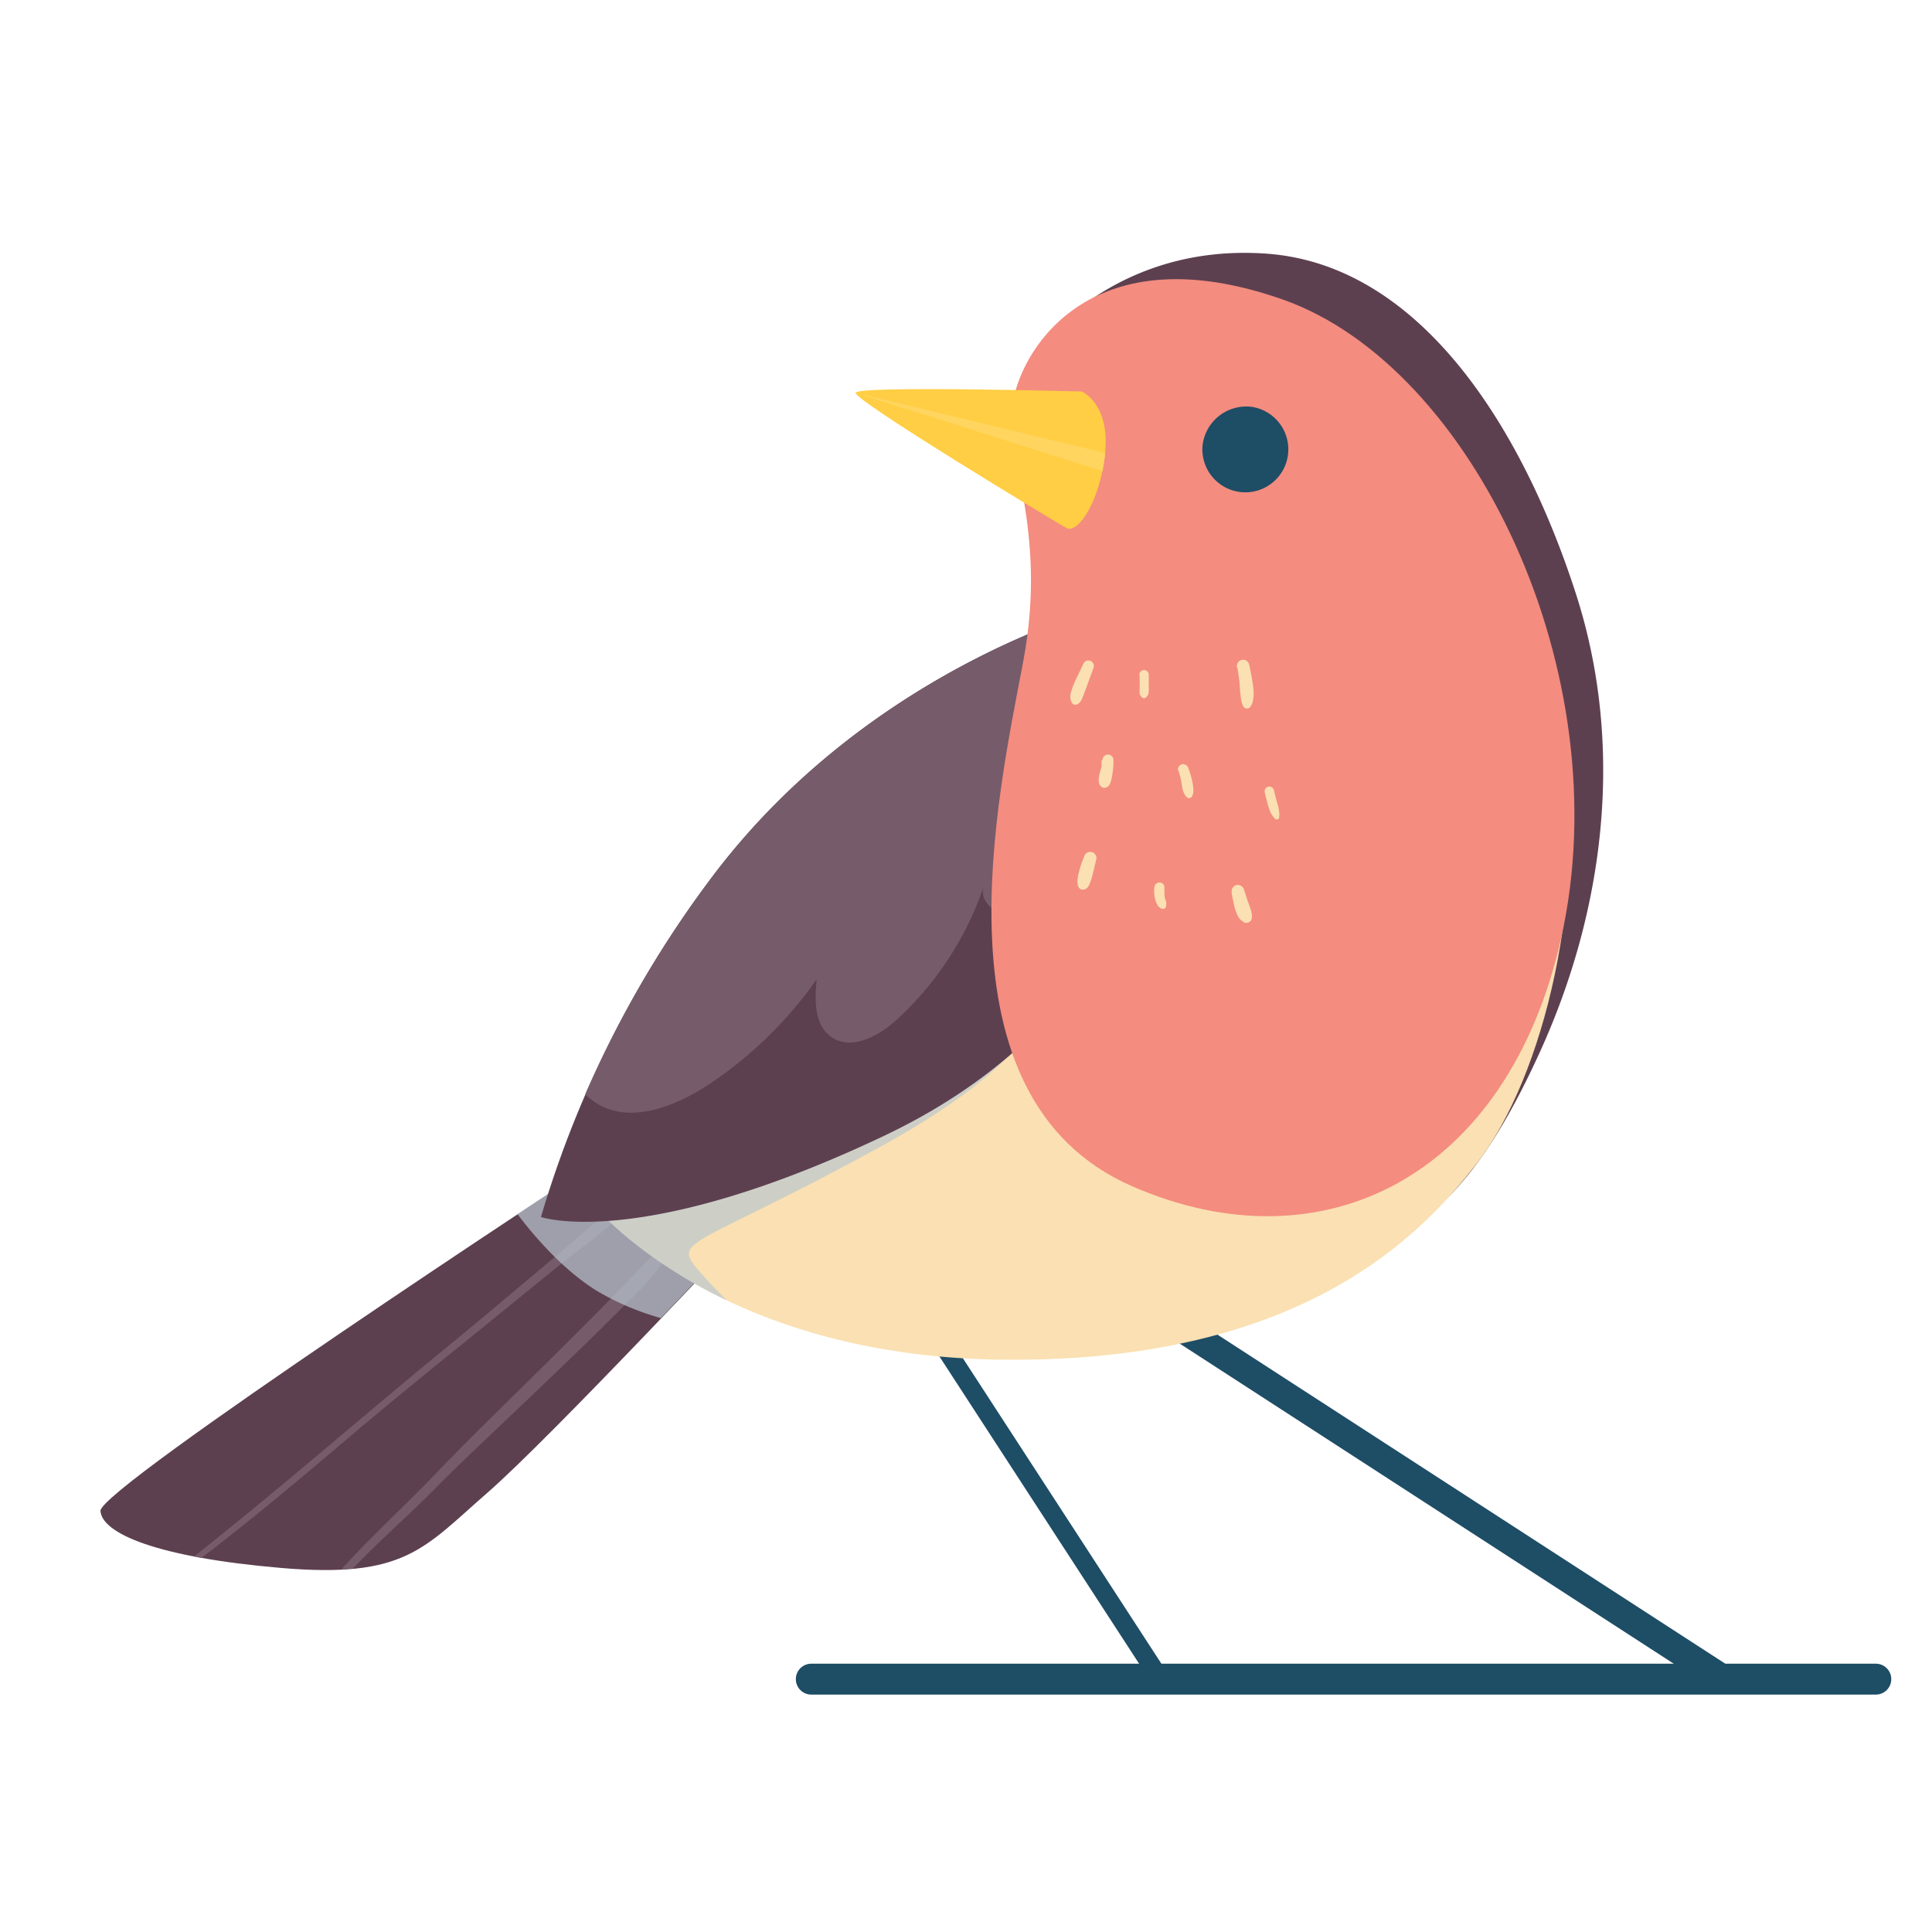
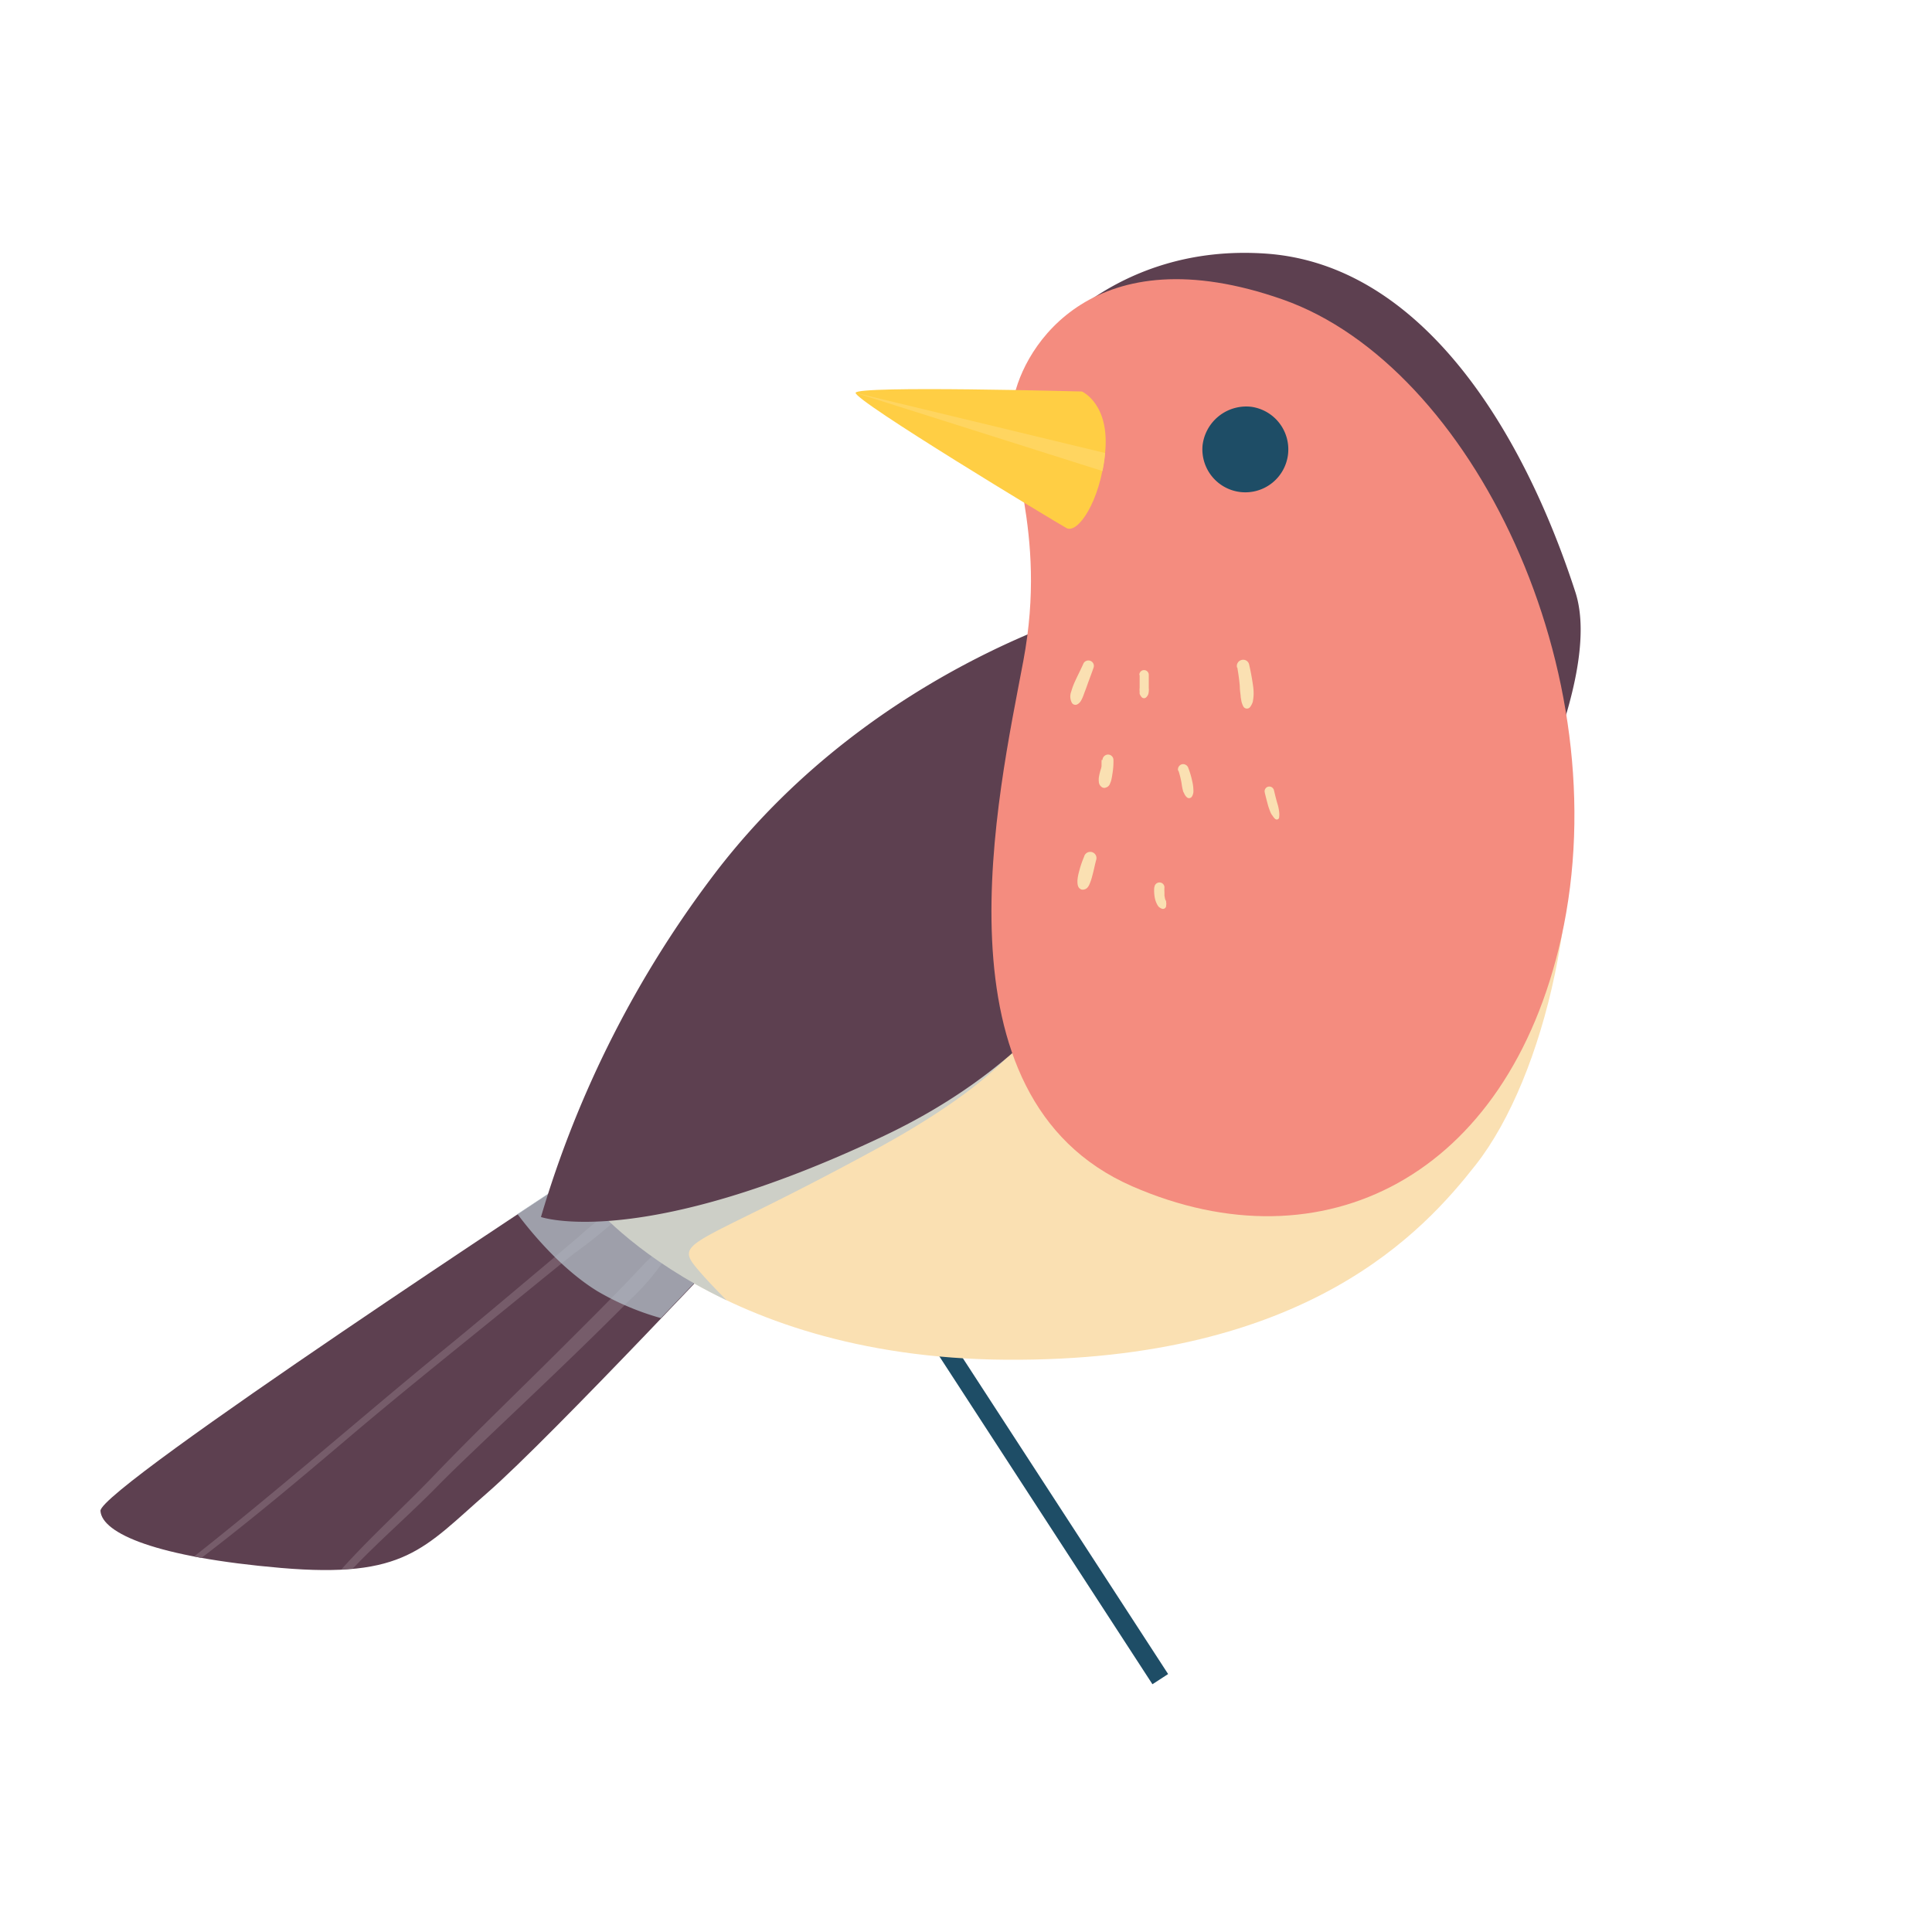
<svg xmlns="http://www.w3.org/2000/svg" viewBox="0 0 250 250">
  <g style="isolation:isolate">
    <g id="Calque_1" data-name="Calque 1">
      <line x1="119.79" y1="170.58" x2="150.14" y2="217.28" style="fill:none;stroke:#1e4d66;stroke-miterlimit:10;stroke-width:2.42px" />
-       <line x1="223" y1="217.28" x2="150.93" y2="170.58" style="fill:none;stroke:#1e4d66;stroke-miterlimit:10;stroke-width:3.63px" />
      <path d="M75.61,151.43S12.8,192.59,13,195.51s7.26,6,23.35,7.38,18.45-2.53,26.7-9.71S98,157.45,98,157.45Z" style="fill:#5d4050" />
      <path d="M26.07,201.59c6.55-5,12.86-10.31,19.15-15.65,7.47-6.34,15.14-12.42,22.72-18.61,2.1-1.71,4.2-3.42,6.32-5.11a65.75,65.75,0,0,0,6.64-5.46.56.56,0,0,0-.68-.88,42.65,42.65,0,0,0-5.38,4.19c-1.92,1.62-3.83,3.25-5.76,4.86-3.78,3.18-7.56,6.37-11.39,9.5-7.52,6.15-14.87,12.48-22.34,18.67-3.39,2.81-6.79,5.59-10.24,8.31Z" style="fill:#765c6a" />
      <path d="M81.47,168.24a29.65,29.65,0,0,0,4.9-5.82c.4-.72-.72-1.37-1.12-.65.22-.39,0,0-.12.1l-.35.31c-.37.33-.72.68-1.07,1-.95,1-1.88,2-2.84,3-2.83,2.92-5.71,5.78-8.59,8.65-5.36,5.35-10.85,10.59-16.09,16.06-3.93,4.1-8.2,7.94-12,12.17.51,0,1-.06,1.47-.1,3.5-3.67,7.37-7,10.93-10.63,2.11-2.15,4.31-4.21,6.49-6.3C69.25,180.16,75.47,174.31,81.47,168.24Z" style="fill:#765c6a" />
-       <path d="M134.32,45.09s9.75-13.67,29.53-12.27,33,22.23,40,43.79c6.44,19.74,3.86,41.07-4.67,59.7-6.36,13.9-12.06,20.37-19.79,24.67S162,164.33,162,164.33s4.66-26.59,5-37.57S160.23,65,152.66,55.6A29.68,29.68,0,0,0,134.32,45.09Z" style="fill:#5d4050" />
+       <path d="M134.32,45.09s9.75-13.67,29.53-12.27,33,22.23,40,43.79S162,164.33,162,164.33s4.66-26.59,5-37.57S160.23,65,152.66,55.6A29.68,29.68,0,0,0,134.32,45.09Z" style="fill:#5d4050" />
      <path d="M75.67,154.69s15.69,21,54.55,21.26,54.05-16.68,60.77-25.26c8.85-11.3,14.71-35.72,11-56.1-3.76-20.72-18-11.53-33.89-9.14s-47.06,18.62-59.61,29.37S75.67,154.69,75.67,154.69Z" style="fill:#fae0b2" />
      <path d="M135.05,128.43s-19.31-7.16-29.36-1.72C101.87,128.78,95,133.23,88,137.94c-4.44,5.75-8.25,11-10.43,14l-2-.54s-3.41,2.23-8.62,5.69c2.22,2.95,6,7.32,10.37,10a34.88,34.88,0,0,0,8.19,3.47l4.29-4.5c1.31.74,2.73,1.48,4.23,2.2-1.54-1.55-3.12-3.21-4.16-4.51-2.65-3.34,1.21-2.87,23.9-15.28S135.05,128.43,135.05,128.43Z" style="fill:#b9c8d0;mix-blend-mode:multiply;opacity:0.7" />
      <path d="M144,78.2s-30.25,7.33-51.17,34.39A137.69,137.69,0,0,0,70,157.48s12.87,4.46,44.41-10.51,35.4-40.75,37-46.48S144,78.2,144,78.2Z" style="fill:#5d4050" />
-       <path d="M92.81,112.59a139.34,139.34,0,0,0-17.08,29c4.63,4.61,11.65,1.69,16.39-1.53a52.71,52.71,0,0,0,13.57-13.36c-.29,2.71-.34,6,1.94,7.52,2.6,1.75,6.08-.16,8.39-2.26a41.51,41.51,0,0,0,11.3-17.35c-.68,1.75,1.19,3.64,3.08,3.69s3.57-1.13,5-2.39c10.15-9.15,12.63-24.73,8.2-37.61C139.89,79.29,112.3,87.37,92.81,112.59Z" style="fill:#765c6a" />
      <path d="M166,38.76c-24.46-8.6-33.58,6-34.87,13s4.51,16.55,1.29,33.75-12.26,56.49,14.1,68c24.62,10.74,48.57-1.18,55.51-32.19C209.68,87,190.43,47.35,166,38.76Z" style="fill:#f48c7f" />
      <path d="M140.22,85.81c-.35.79-.75,1.56-1.11,2.35a8.7,8.7,0,0,0-.49,1.32,1.74,1.74,0,0,0,.09,1.48.53.53,0,0,0,.7.18,1.27,1.27,0,0,0,.51-.54,4.76,4.76,0,0,0,.29-.65c.14-.4.3-.79.44-1.19.28-.81.6-1.6.87-2.41a.69.69,0,0,0-.41-.83.72.72,0,0,0-.89.29Z" style="fill:#fae0b2" />
      <path d="M147.47,87.36c0,.45,0,.91,0,1.36V89a2,2,0,0,0,0,.48,2.72,2.72,0,0,0,0,.3,1.23,1.23,0,0,0,.21.37.42.42,0,0,0,.71,0,.91.91,0,0,0,.21-.37,2.68,2.68,0,0,0,.05-.3,2.32,2.32,0,0,0,0-.46v-.34l0-1.36a.61.61,0,0,0-1.22,0Z" style="fill:#fae0b2" />
      <path d="M160.11,86.37c.14.87.25,1.56.32,2.43,0,.41.06.82.11,1.24,0,.25.07.45.09.66a2.86,2.86,0,0,0,.27.74.53.53,0,0,0,.9,0,2.17,2.17,0,0,0,.31-.63,6.76,6.76,0,0,0,.1-.77,6.66,6.66,0,0,0-.07-1.34c-.13-.92-.3-1.84-.51-2.74a.78.78,0,0,0-1-.55.8.8,0,0,0-.55,1Z" style="fill:#fae0b2" />
      <path d="M142.54,98.34a1.94,1.94,0,0,1,0,.24s0,.24,0,.13,0,.11,0,.13a1.7,1.7,0,0,0,0,.22c0,.26-.12.52-.18.77a6.76,6.76,0,0,0-.17.78,2.51,2.51,0,0,0,0,.55.87.87,0,0,0,.33.65.56.56,0,0,0,.63.08l.14-.06a.84.84,0,0,0,.36-.47,2.92,2.92,0,0,0,.14-.38,7.67,7.67,0,0,0,.15-.81,9.35,9.35,0,0,0,.14-1.83.7.7,0,0,0-.71-.7.73.73,0,0,0-.71.7Z" style="fill:#fae0b2" />
      <path d="M152.49,99.72a11.19,11.19,0,0,1,.42,1.73,5.23,5.23,0,0,0,.17.86c0,.13.11.25.16.38a1.36,1.36,0,0,0,.34.48.43.43,0,0,0,.65-.09,1.29,1.29,0,0,0,.19-.55,2.71,2.71,0,0,0,0-.41,5,5,0,0,0-.14-1,11.24,11.24,0,0,0-.51-1.74.71.71,0,0,0-.84-.48.69.69,0,0,0-.48.84Z" style="fill:#fae0b2" />
      <path d="M163.66,102.56c.14.59.29,1.17.45,1.75a9.07,9.07,0,0,0,.32.87,1.72,1.72,0,0,0,.26.4,1.43,1.43,0,0,0,.31.38.31.31,0,0,0,.51-.13,2.76,2.76,0,0,0,0-.86,5.36,5.36,0,0,0-.22-1c-.17-.58-.31-1.17-.45-1.75a.62.62,0,0,0-.75-.42.61.61,0,0,0-.43.74Z" style="fill:#fae0b2" />
      <path d="M140.31,110.79a12.62,12.62,0,0,0-.68,2,5.8,5.8,0,0,0-.21,1.15c0,.43,0,1,.55,1.17a.83.83,0,0,0,.74-.25,1.63,1.63,0,0,0,.29-.49,7.19,7.19,0,0,0,.36-1.11c.19-.67.31-1.37.49-2a.8.8,0,0,0-.56-1,.82.82,0,0,0-1,.56Z" style="fill:#fae0b2" />
      <path d="M149.36,114.82a5.06,5.06,0,0,0,.09,1.45,3.1,3.1,0,0,0,.26.72,1.74,1.74,0,0,0,.24.36,1.3,1.3,0,0,0,.34.21.41.41,0,0,0,.61-.35v-.08q0,.11,0,0a.87.87,0,0,0,0-.36c0-.1,0-.19-.07-.28s-.11-.39-.15-.59l0-.14c0-.05,0-.24,0,0l0-.3a4.42,4.42,0,0,1,0-.63.64.64,0,0,0-.65-.64.66.66,0,0,0-.65.64Z" style="fill:#fae0b2" />
-       <path d="M159.36,115.51c.12.62.23,1.23.38,1.84a6.55,6.55,0,0,0,.29.85,2.16,2.16,0,0,0,.38.68.89.89,0,0,0,.29.26c.07,0,.06,0,0,0l.09.08a.71.71,0,0,0,.76.14.67.67,0,0,0,.44-.63l0-.11c0,.11,0,.13,0,.05s0-.22,0-.34a3.06,3.06,0,0,0-.13-.6c-.11-.29-.2-.59-.31-.88-.21-.58-.39-1.16-.58-1.75a.84.84,0,0,0-1-.57.83.83,0,0,0-.57,1Z" style="fill:#fae0b2" />
      <path d="M155.61,57.64a5.56,5.56,0,1,0,6.31-5A5.69,5.69,0,0,0,155.61,57.64Z" style="fill:#1e4d66" />
      <path d="M140,50.66s-29-.79-29.28.16S136.57,67.54,138,68.33s4.35-3.34,5-9.71S140,50.66,140,50.66Z" style="fill:#ffce44" />
      <g style="mix-blend-mode:multiply">
        <path d="M143,58.62l-32.34-7.8,32,10.13a22.41,22.41,0,0,0,.35-2.33Z" style="fill:#ffd560" />
      </g>
-       <line x1="104.98" y1="217.28" x2="242.73" y2="217.28" style="fill:none;stroke:#1e4d66;stroke-linecap:round;stroke-linejoin:round;stroke-width:4px" />
    </g>
  </g>
</svg>